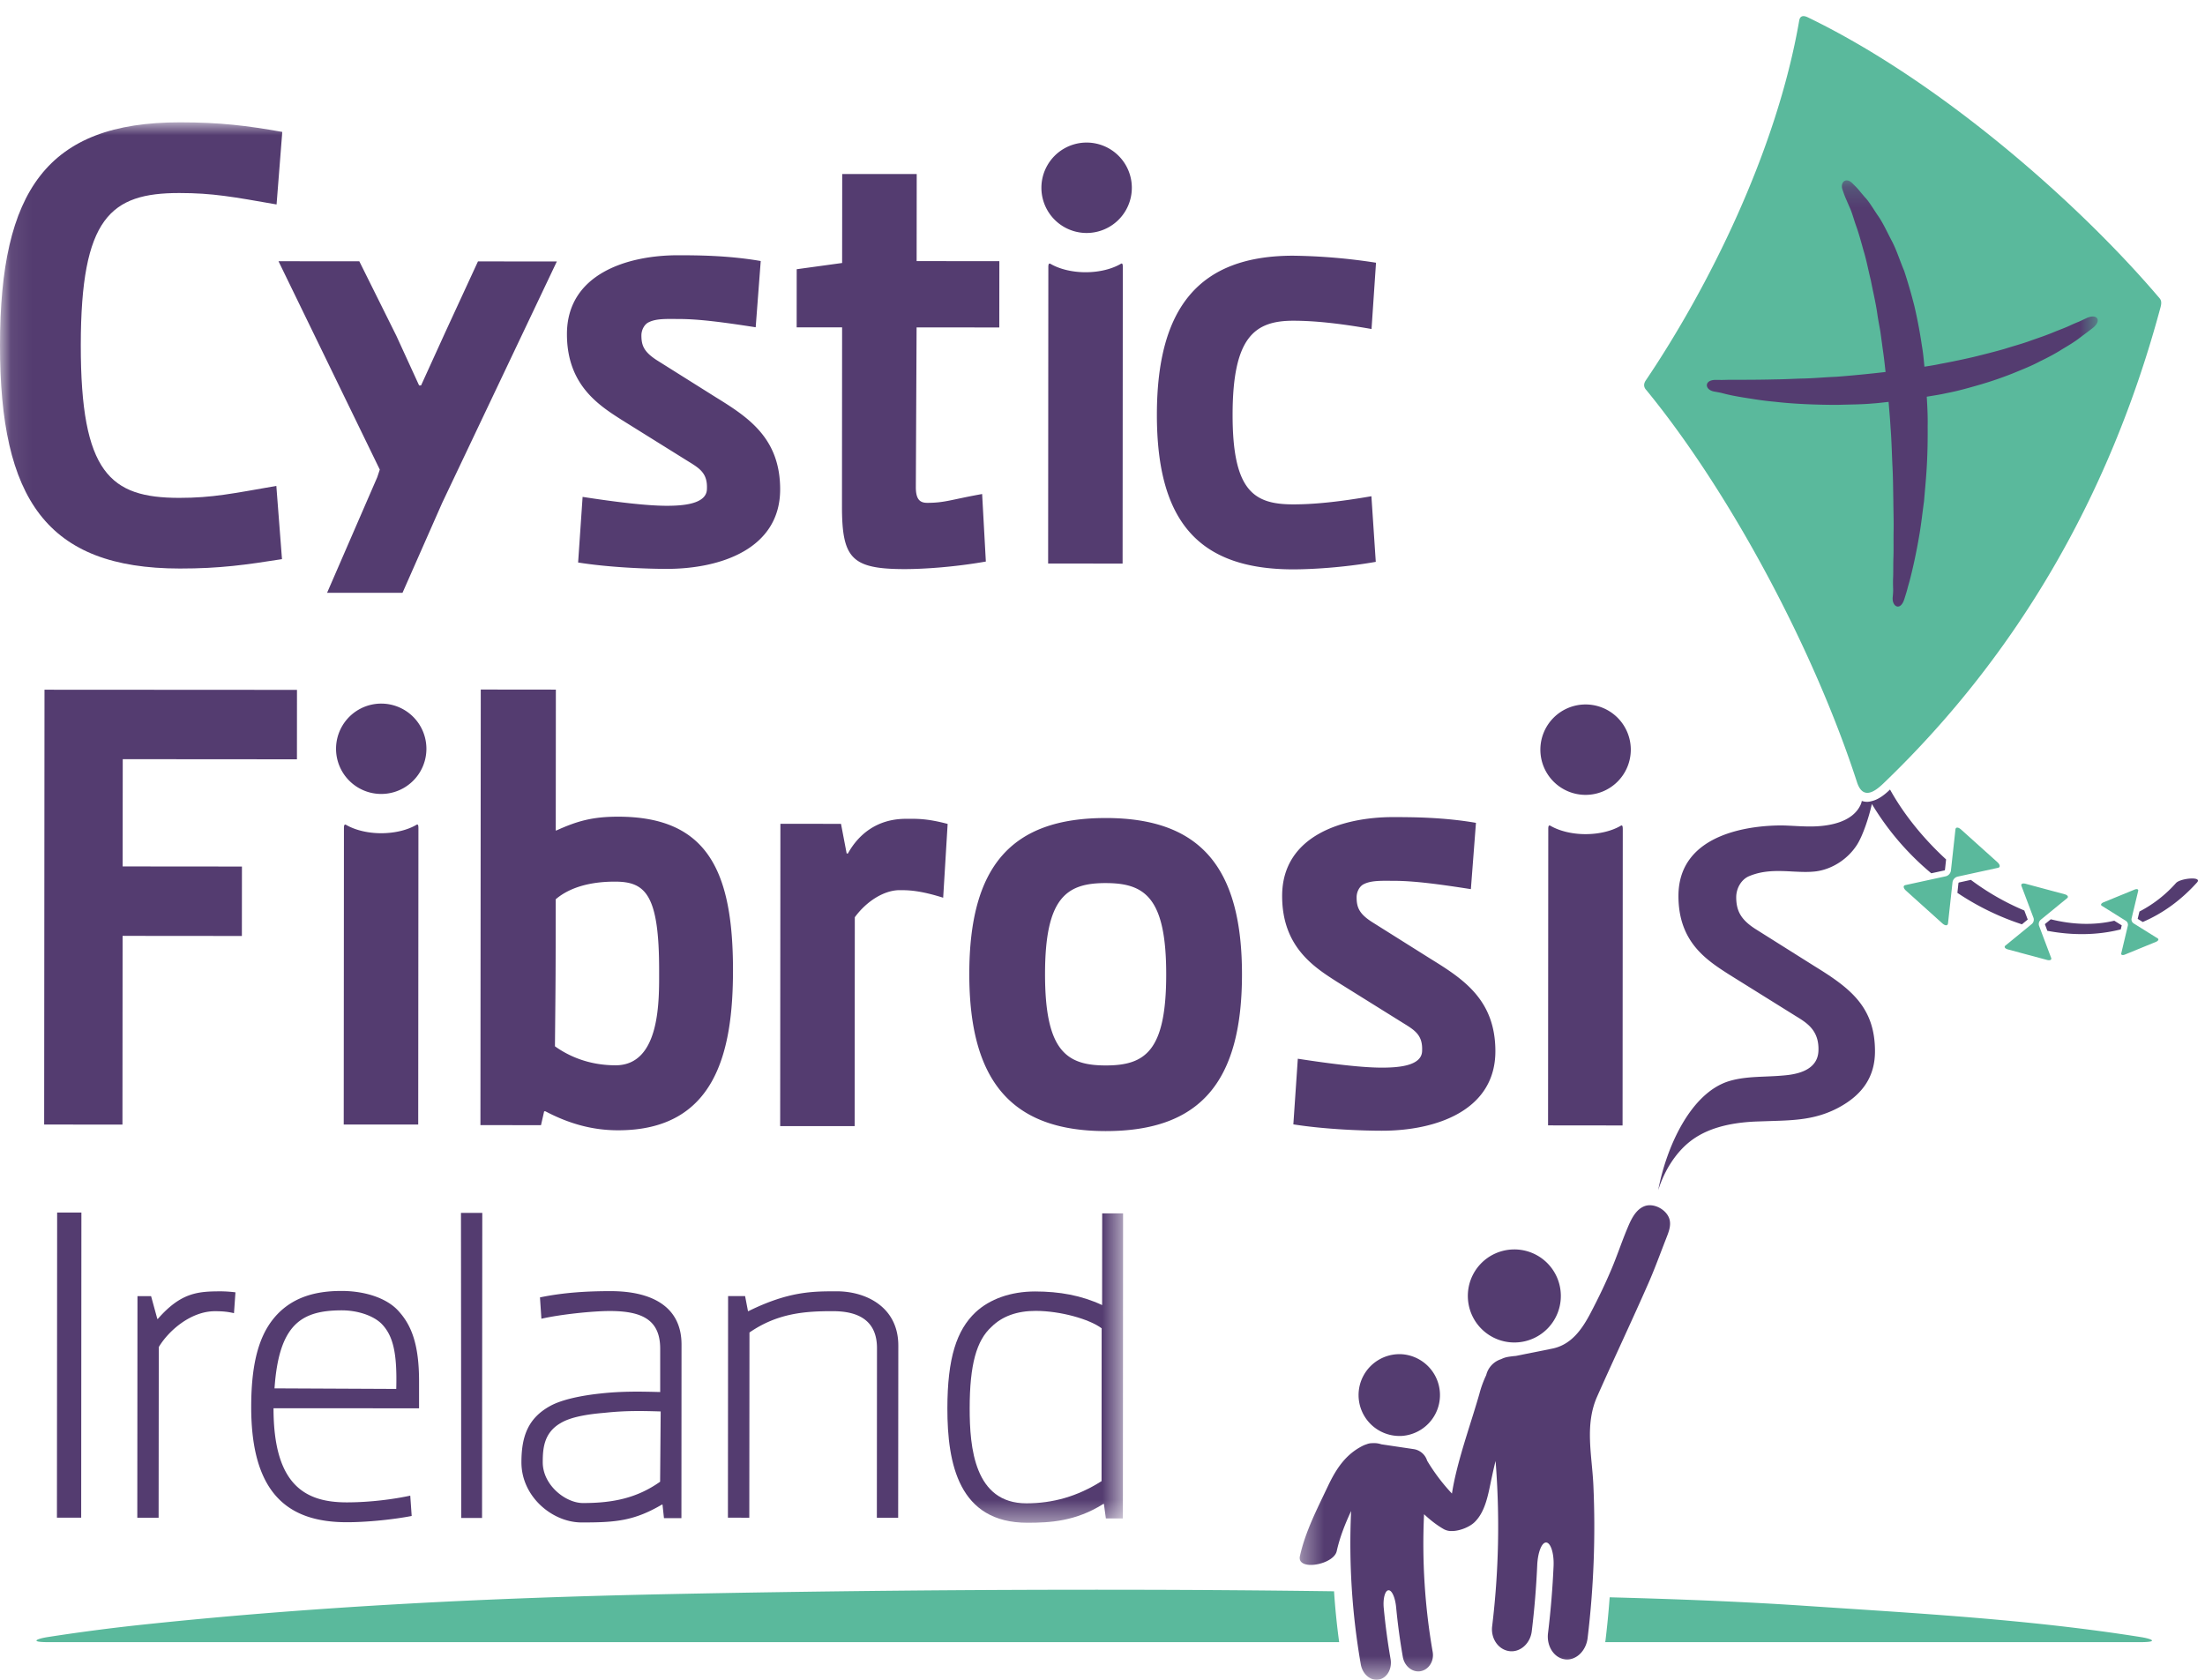
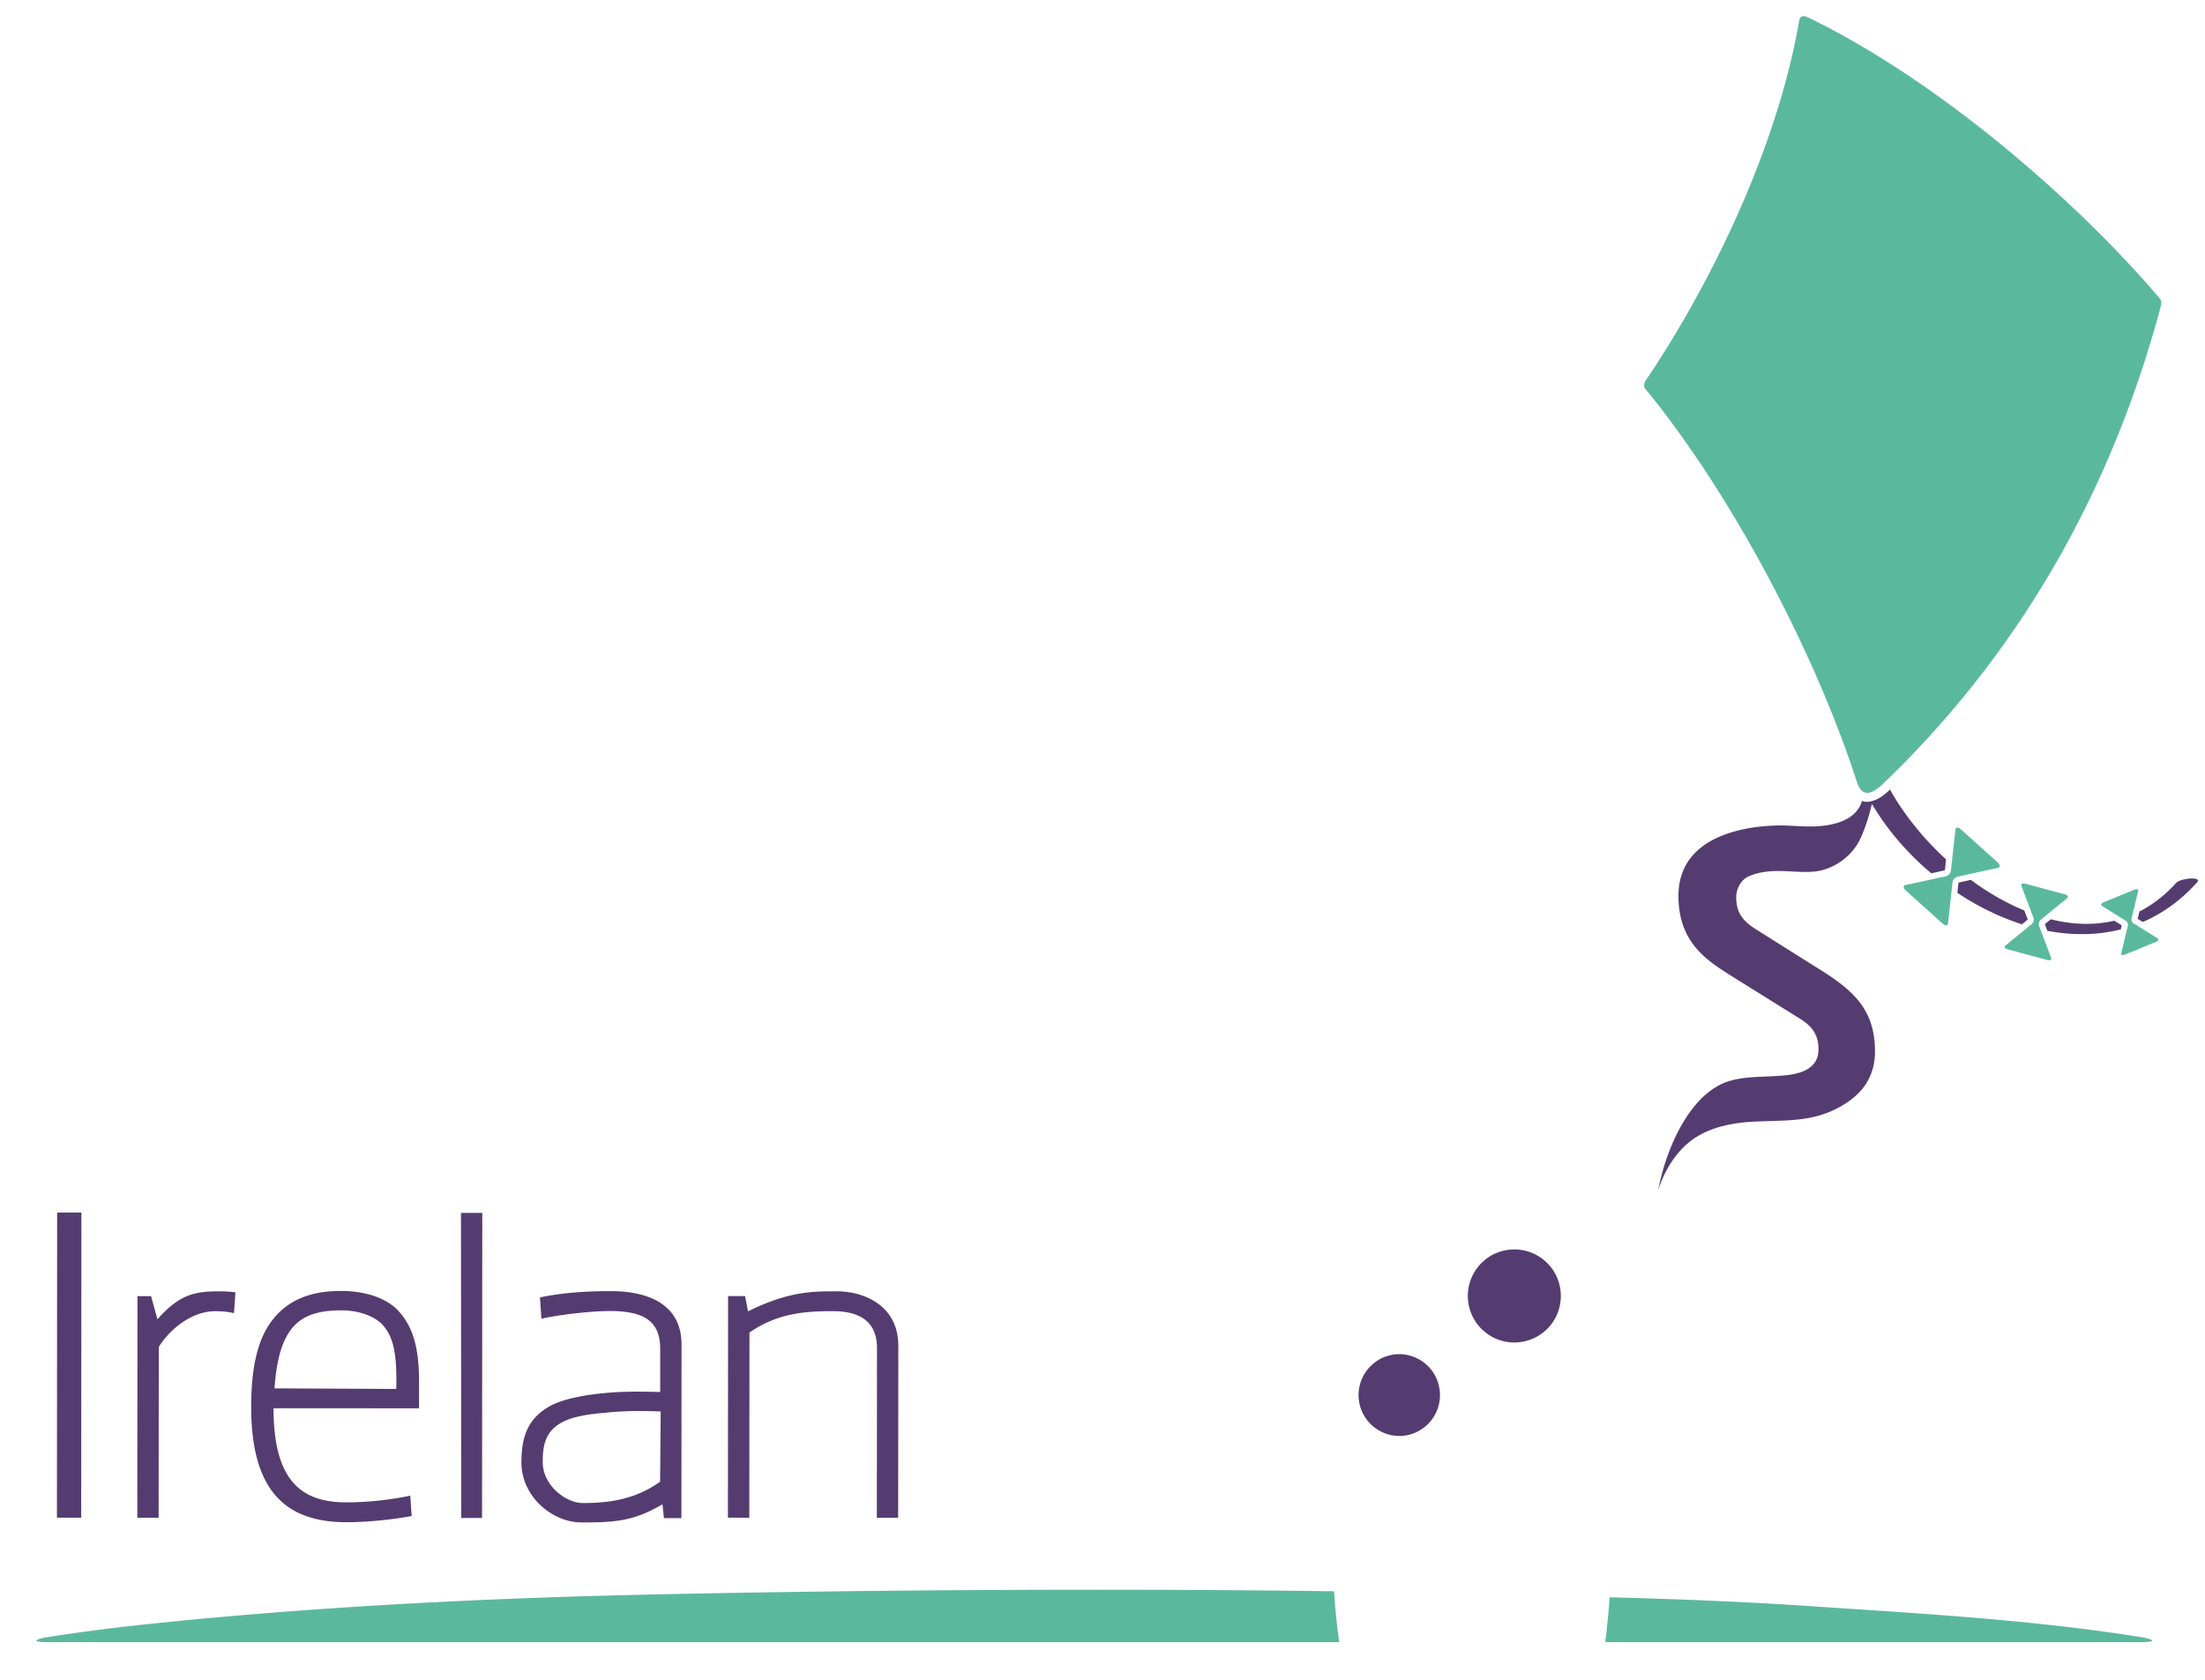
<svg xmlns="http://www.w3.org/2000/svg" xmlns:xlink="http://www.w3.org/1999/xlink" width="105" height="80">
  <defs>
-     <path id="a" d="M.074.903H53.48v66.695H.074z" />
-     <path id="c" d="M.352 1.206h38.002v71.336H.352z" />
-   </defs>
+     </defs>
  <g fill="none" fill-rule="evenodd">
    <path d="M101.596 43.973a.228.228 0 01-.093-.228l.315-1.315c.02-.082-.06-.109-.175-.062l-1.474.604c-.116.047-.153.122-.083.166l1.147.718a.223.223 0 01.094.226l-.314 1.317c-.021.082.059.11.175.062l1.474-.604c.115-.048.153-.122.083-.167l-1.149-.717zm-6.1 1.06c-.077.064-.022.146.125.185l1.852.498c.147.04.237-.005.2-.099l-.575-1.526a.269.269 0 01.077-.285l1.262-1.032c.076-.064.022-.148-.124-.186l-1.854-.498c-.145-.04-.235.006-.2.1l.575 1.524a.272.272 0 01-.075.286l-1.262 1.033zm-2.734-1.056l.215-1.961a.324.324 0 01.24-.266l1.926-.42c.12-.025.105-.147-.03-.27l-1.727-1.552c-.136-.122-.256-.125-.27-.003l-.215 1.96a.33.33 0 01-.239.267l-1.928.42c-.12.026-.105.146.032.269l1.725 1.553c.134.122.257.123.27.003zm10.023-29.833C98.966 9.659 92.394 3.874 86.09.827c-.372-.18-.404.106-.416.167-1.083 6.25-4.35 12.746-7.303 17.123-.18.266 0 .43.039.476 3.957 4.836 7.948 12.28 10.018 18.657.33 1.016 1.062.25 1.385-.062 6.246-6.037 10.624-13.554 13.02-22.372l.044-.161c.093-.323.002-.403-.09-.511zM86.014 76.481c-3.12-.211-6.24-.326-9.363-.41-.05.682-.116 1.363-.197 2.041-.004.032-.01.064-.016.095h25.486c.923 0 .518-.163.028-.24-5.281-.84-10.617-1.129-15.938-1.486zm-32.386-.769a991.41 991.41 0 00-22.085.214c-8.083.17-16.213.561-24.263 1.397a94.629 94.629 0 00-5.02.644c-.489.077-.894.24.03.24h61.48a34.473 34.473 0 01-.244-2.422 803.897 803.897 0 00-9.897-.073z" fill="#5AB99C" />
    <path fill="#543C70" d="M2.71 72.28h1.156l.01-14.532-1.155-.002-.01 14.533m4.804-9.465h-.023l-.298-1.086h-.648l-.008 10.555h1.015l.008-8.13c.486-.808 1.548-1.709 2.679-1.707.348 0 .6.023.902.094l.07-.993a6.062 6.062 0 00-.67-.047c-1.11 0-1.917.046-3.027 1.314m11.354 3.334l-5.797-.027c.21-3.072 1.296-3.716 3.212-3.716.672 0 1.432.21 1.871.625.576.577.76 1.432.714 3.118zm-2.607-4.667c-1.247 0-2.17.299-2.886.945-.926.852-1.412 2.193-1.414 4.572-.004 4.156 1.776 5.497 4.548 5.498.992.001 2.263-.135 3.094-.298l-.068-.968c-.74.16-1.872.32-3.026.32-1.964 0-3.487-.81-3.485-4.483l6.93.004v-1.293c0-1.753-.367-2.654-.945-3.302-.529-.624-1.571-.994-2.748-.995zm5.701 10.812h.992l.011-14.528h-1.015l.012 14.528m9.471-1.726c-1.11.786-2.266 1.016-3.673 1.015-.832 0-1.916-.856-1.916-1.943.001-.646.05-1.406.857-1.868.461-.277 1.223-.416 2.077-.485 1.039-.114 1.849-.09 2.682-.066l-.027 3.347zm-2.348-9.077c-1.156 0-2.264.068-3.373.298l.068 1.017c.9-.208 2.45-.368 3.257-.368 1.571 0 2.402.44 2.4 1.803v2.055c-.878-.023-1.804-.046-2.842.07-.854.09-1.824.275-2.402.597-1.04.575-1.363 1.43-1.364 2.677-.002 1.641 1.475 2.866 2.86 2.867 1.617.002 2.496-.068 3.835-.853h.023l.07.647.831.002.005-8.269c.001-1.802-1.405-2.541-3.368-2.543zm10.76.008c-1.156 0-2.287 0-4.205.944h-.023l-.137-.715-.81-.001-.008 10.553 1.018.002.008-8.821c1.337-.925 2.656-1.016 3.95-1.016.807 0 2.123.164 2.122 1.758l-.006 8.082h1.015l.007-8.198c.002-1.847-1.546-2.587-2.93-2.588" />
    <g transform="translate(0 4.923)">
      <mask id="b" fill="#fff">
        <use xlink:href="#a" />
      </mask>
      <path d="M52.455 65.616c-1.158.736-2.336 1.058-3.582 1.057-2.47 0-2.7-2.656-2.698-4.527.001-2.08.326-3.234 1.042-3.88.509-.506 1.225-.76 2.102-.758 1.177 0 2.563.394 3.141.83l-.005 7.278zm.027-8.385c-.993-.463-2.032-.646-3.186-.648-1.178 0-2.17.367-2.84.989-.902.854-1.34 2.172-1.343 4.574-.003 2.654.549 5.452 3.806 5.452 1.083.002 2.31-.068 3.625-.898h.023l.094.694h.809l.01-14.529-.994-.001-.004 4.367zM8.559 22.153c1.922.002 3.155-.178 4.869-.447l-.269-3.487c-2.075.36-3.035.569-4.629.569-3.276-.004-4.688-1.176-4.683-7.278.005-6.07 1.418-7.242 4.693-7.24 1.594 0 2.554.182 4.63.544l.272-3.455C11.73 1.056 10.497.905 8.574.903 2.23.898.004 4.175 0 11.508c-.005 7.333 2.217 10.64 8.559 10.645" fill="#543C70" mask="url(#b)" />
    </g>
-     <path fill="#543C70" d="M22.76 12.45l-1.556 3.373-1.154 2.535h-.092l-1.083-2.364-1.765-3.55-3.848-.003 4.823 9.923-.12.362-2.39 5.507h3.592l1.89-4.285 5.459-11.495-3.755-.004M29.609 20l3.184 1.985c.541.33.902.571.87 1.293 0 .75-1.204.81-1.925.81-.96-.002-2.433-.182-3.995-.424l-.214 3.125c1.534.244 3.336.303 4.208.304 2.587.002 5.41-.959 5.413-3.783 0-2.434-1.5-3.428-3.063-4.39l-2.823-1.774c-.6-.393-.721-.693-.721-1.173 0-.27.151-.542.36-.631.362-.181.903-.15 1.415-.15.96 0 2.104.152 3.667.394l.24-3.155c-1.562-.272-3.064-.273-3.936-.275-2.433 0-5.29.898-5.292 3.754-.001 2.435 1.529 3.396 2.612 4.09m10.485 4.094c-.003 2.49.448 3.006 2.976 3.009.87 0 2.342-.09 3.875-.36l-.177-3.216c-1.503.27-1.774.42-2.617.42-.36 0-.54-.18-.54-.75l.036-7.606 3.938.004.003-3.157-3.939-.004.004-4.147-3.548-.001-.004 4.238-2.163.297-.002 2.768 2.164.001-.006 8.504m21.481 3.021c.873 0 2.405-.087 3.938-.358l-.208-3.125c-1.562.27-2.735.389-3.728.388-1.863-.002-2.884-.633-2.882-4.271.004-3.665 1.026-4.476 2.889-4.475.992 0 2.164.12 3.727.394l.213-3.156a27.75 27.75 0 00-3.938-.334c-4.478-.002-6.493 2.46-6.496 7.568-.004 5.11 2.007 7.365 6.485 7.37m-9.88-16.021A2.153 2.153 0 1051.7 6.79a2.153 2.153 0 00-.005 4.305m-.001 1.87c-.674 0-1.268-.165-1.668-.398-.099-.056-.105.066-.105.162l-.01 14.108 3.546.004.01-14.099c.001-.12-.006-.228-.09-.18-.402.238-1.002.404-1.683.403M18.155 33.509a2.151 2.151 0 10-.002 4.303 2.151 2.151 0 00.002-4.303m1.77 5.951c0-.12-.006-.23-.092-.18-.4.238-1 .402-1.683.402-.672 0-1.266-.164-1.668-.397-.097-.057-.104.064-.104.16l-.01 14.11 3.547.002.01-14.096M75.5 37.856a2.154 2.154 0 002.157-2.15 2.153 2.153 0 10-2.156 2.15m-.001 1.87c-.673 0-1.269-.165-1.669-.398-.098-.057-.104.064-.104.16l-.01 14.108 3.548.004.01-14.096c0-.122-.009-.231-.092-.18-.4.237-1 .403-1.684.402m-69.654-3.57l8.295.006.002-3.307-12.023-.007-.016 20.708 3.728.003.007-8.988 5.68.005.003-3.307-5.681-.005.005-5.108m23.467 14.579c-1.292-.001-2.255-.452-2.886-.905.034-3.546.033-3.034.037-7.002.631-.541 1.591-.842 2.824-.84 1.444 0 2.104.603 2.1 4.24-.001 1.323.087 4.508-2.075 4.507zm.128-11.84c-1.232-.001-1.953.208-2.948.657h-.027l.005-6.709-3.576-.004-.016 20.745 2.884.002s.09-.388.15-.66h.06c1.143.601 2.254.903 3.457.904 4.657.004 5.472-3.751 5.476-7.599.003-4.718-1.197-7.335-5.465-7.336zm13.702.101c-1.412 0-2.284.78-2.765 1.651h-.06l-.269-1.411-2.886-.003-.011 14.397 3.547.002.007-9.948c.573-.783 1.413-1.291 2.134-1.29.392 0 .932 0 2.074.36l.213-3.515c-1.02-.27-1.503-.243-1.984-.243m9.507 11.746c-1.866-.002-2.888-.694-2.885-4.36.002-3.639 1.026-4.328 2.89-4.325 1.863 0 2.883.69 2.88 4.359-.002 3.637-.995 4.327-2.885 4.326zm.008-11.783c-4.51-.004-6.496 2.31-6.5 7.419-.003 5.109 2.01 7.487 6.49 7.49 4.506.003 6.49-2.34 6.495-7.45.003-5.14-2.008-7.456-6.485-7.46zm13.139 11.887c-.96 0-2.432-.183-3.995-.424l-.213 3.126c1.53.242 3.335.303 4.205.303 2.587.003 5.412-.959 5.416-3.782 0-2.436-1.502-3.428-3.064-4.391l-2.823-1.775c-.602-.39-.721-.694-.721-1.174 0-.27.15-.54.36-.63.362-.179.902-.15 1.412-.15.962.002 2.106.153 3.669.396l.242-3.157c-1.563-.271-3.066-.272-3.937-.274-2.436-.002-5.291.899-5.292 3.753-.003 2.436 1.53 3.397 2.61 4.09l3.185 1.986c.54.331.901.571.87 1.293 0 .752-1.203.81-1.924.81" />
    <g transform="translate(61.538 7.385)">
      <mask id="d" fill="#fff">
        <use xlink:href="#c" />
      </mask>
-       <path d="M37.457 8.734c.404-.304.152-.111.637-.48.483-.367.24-.733-.286-.483-.523.251-.265.117-.726.323-.23.115-.51.212-.822.34-.31.13-.672.256-1.071.393-.391.149-.833.263-1.29.41-.461.13-.954.256-1.462.38a35.8 35.8 0 01-1.583.329c-.246.054-.498.093-.753.132-.03-.343-.064-.684-.124-1.02a22.87 22.87 0 00-.349-1.847 24.751 24.751 0 00-.492-1.698c-.22-.522-.372-1.03-.613-1.47-.229-.44-.412-.848-.66-1.193-.229-.34-.41-.654-.603-.849-.362-.424-.272-.342-.587-.656-.315-.314-.592-.045-.475.297.117.342.107.304.328.817.124.259.199.565.32.906.121.333.233.74.354 1.178.135.43.225.922.35 1.424.097.514.23 1.045.31 1.61.04.284.098.567.147.856l.12.885c.051.331.085.673.124 1.013a61.06 61.06 0 01-2.336.227c-.528.02-1.039.07-1.525.082-.487.011-.948.04-1.37.043-.854.021-1.566.02-2.066.019-.501.003-.225.013-.79.006-.563-.006-.544.474-.066.556.478.084.285.063.783.172.25.052.557.106.909.158.35.058.747.116 1.182.154.872.102 1.896.147 2.992.149.55-.02 1.118-.015 1.694-.068.244-.015.492-.05.737-.074.033.404.069.807.092 1.207.048.606.062 1.205.088 1.784.033.58.034 1.14.045 1.674.003.533.025 1.04.013 1.505-.008.466.007.897-.01 1.277-.011.38 0 .716-.016.988-.01.55.027.42-.016.865-.045.447.364.689.552.095.189-.595.09-.308.247-.848.142-.542.322-1.324.48-2.274.08-.474.136-.99.212-1.538.045-.55.105-1.13.135-1.73.034-.602.043-1.225.038-1.86.01-.46-.015-.926-.043-1.392.307-.052.619-.096.92-.165.571-.107 1.122-.267 1.653-.42a17.483 17.483 0 001.512-.52c.47-.193.918-.369 1.31-.581.398-.191.757-.384 1.067-.583.316-.187.586-.353.783-.505M17.025 50.015a.708.708 0 00-.272.051c-.272.111-.455.352-.598.615-.08.149-.146.305-.205.448-.263.627-.476 1.275-.74 1.902-.3.715-.64 1.417-1 2.105-.407.778-.919 1.524-1.833 1.707l-1.727.347c-.2.017-.382.046-.405.052-.11.02-.21.058-.302.103a1.06 1.06 0 00-.709.76 5.094 5.094 0 00-.33.91c-.356 1.234-.798 2.475-1.102 3.735-.08.33-.148.662-.2.996a9.131 9.131 0 01-1.181-1.565.796.796 0 00-.635-.551L4.24 61.4a1.033 1.033 0 00-.35-.056c-.03 0-.059 0-.09.002a.694.694 0 00-.269.055c-.055.016-.11.038-.164.064-.838.416-1.288 1.12-1.678 1.944-.512 1.082-1.063 2.138-1.327 3.315-.065.294.19.42.523.42.486 0 1.142-.265 1.23-.655.15-.672.4-1.298.686-1.913a33.5 33.5 0 00.46 7.3c.074.434.404.74.751.74a.55.55 0 00.118-.013c.388-.079.63-.518.55-.973a31.87 31.87 0 01-.324-2.419c-.047-.461.061-.85.224-.86h.008c.16 0 .313.36.356.805.076.792.182 1.585.32 2.373.07.4.39.686.734.686a.625.625 0 00.126-.013c.39-.079.637-.492.56-.92a30.052 30.052 0 01-.41-6.552c.302.283.62.53.95.717a.76.76 0 00.371.084c.389 0 .85-.2 1.072-.411.542-.513.668-1.378.822-2.096.058-.268.12-.556.191-.83a39.505 39.505 0 01-.164 7.88c-.067.567.285 1.094.802 1.173.04.006.083.01.124.01.47 0 .895-.404.961-.955.128-1.044.213-2.094.26-3.145.027-.596.208-1.08.42-1.08h.003c.214.002.382.503.356 1.116a42.32 42.32 0 01-.265 3.202c-.074.607.275 1.166.792 1.244.039.007.077.01.115.01.474 0 .909-.435.979-1.024.289-2.395.384-4.854.274-7.28-.065-1.423-.422-2.864.18-4.22.802-1.808 1.65-3.595 2.445-5.406.302-.688.556-1.394.83-2.093.108-.28.247-.593.18-.9-.082-.39-.53-.711-.947-.711" fill="#543C70" mask="url(#d)" />
    </g>
    <path d="M66.617 64.492a1.948 1.948 0 00.05 3.896h.05a1.95 1.95 0 00-.048-3.897l-.052.001m3.281-2.715a2.216 2.216 0 002.213 2.159l.058-.001a2.214 2.214 0 002.156-2.272 2.213 2.213 0 00-2.213-2.159l-.06.001a2.212 2.212 0 00-2.154 2.272m20.103-24.176c-.216.21-.529.477-.885.555a.82.82 0 01-.195.031.79.79 0 01-.264-.043.796.796 0 01-.047.162c-.384.876-1.565 1.055-2.402 1.055-.268 0-.537-.013-.791-.027-.213-.01-.414-.022-.603-.022-1.146 0-4.885.242-4.888 3.355-.001 2.197 1.33 3.052 2.425 3.753l3.183 1.984c.515.316 1.1.674 1.058 1.649-.043 1.036-1.276 1.136-1.74 1.173-.253.022-.505.032-.758.043-.613.025-1.193.05-1.752.218-1.835.559-2.99 3.135-3.38 5.195.226-.72.557-1.224.564-1.233.278-.446.602-.813.959-1.092.735-.574 1.755-.884 3.122-.944l.683-.023c1.167-.035 2.175-.064 3.246-.632 1.177-.625 1.749-1.504 1.749-2.69.001-2.117-1.189-3.014-2.878-4.053l-2.828-1.78c-.658-.427-.902-.836-.902-1.506.001-.435.249-.843.6-.996.405-.172.836-.251 1.405-.251.221 0 .443.01.664.023.21.01.419.021.627.021.17 0 .337-.007.505-.028.772-.102 1.52-.588 1.952-1.267.267-.417.557-1.27.707-1.942a13.033 13.033 0 002.829 3.301l.635-.138c0-.002.012-.016.016-.024l.054-.498c-1.098-1.009-2.029-2.17-2.67-3.329m3.85 4.303l-.573.126a.091.091 0 00-.018.024l-.051.468a12.464 12.464 0 003.073 1.499l.277-.228-.163-.43a11.999 11.999 0 01-2.545-1.459m3.806 1.876l-.282.232.118.318c1.177.221 2.363.219 3.495-.067l.047-.193-.354-.221c-.98.23-2.005.185-3.024-.068m5.963-1.728a6.057 6.057 0 01-1.742 1.359l-.084.348.242.15c.926-.397 1.8-1.013 2.582-1.88.278-.31-.793-.204-.997.023" fill="#543C70" />
  </g>
</svg>